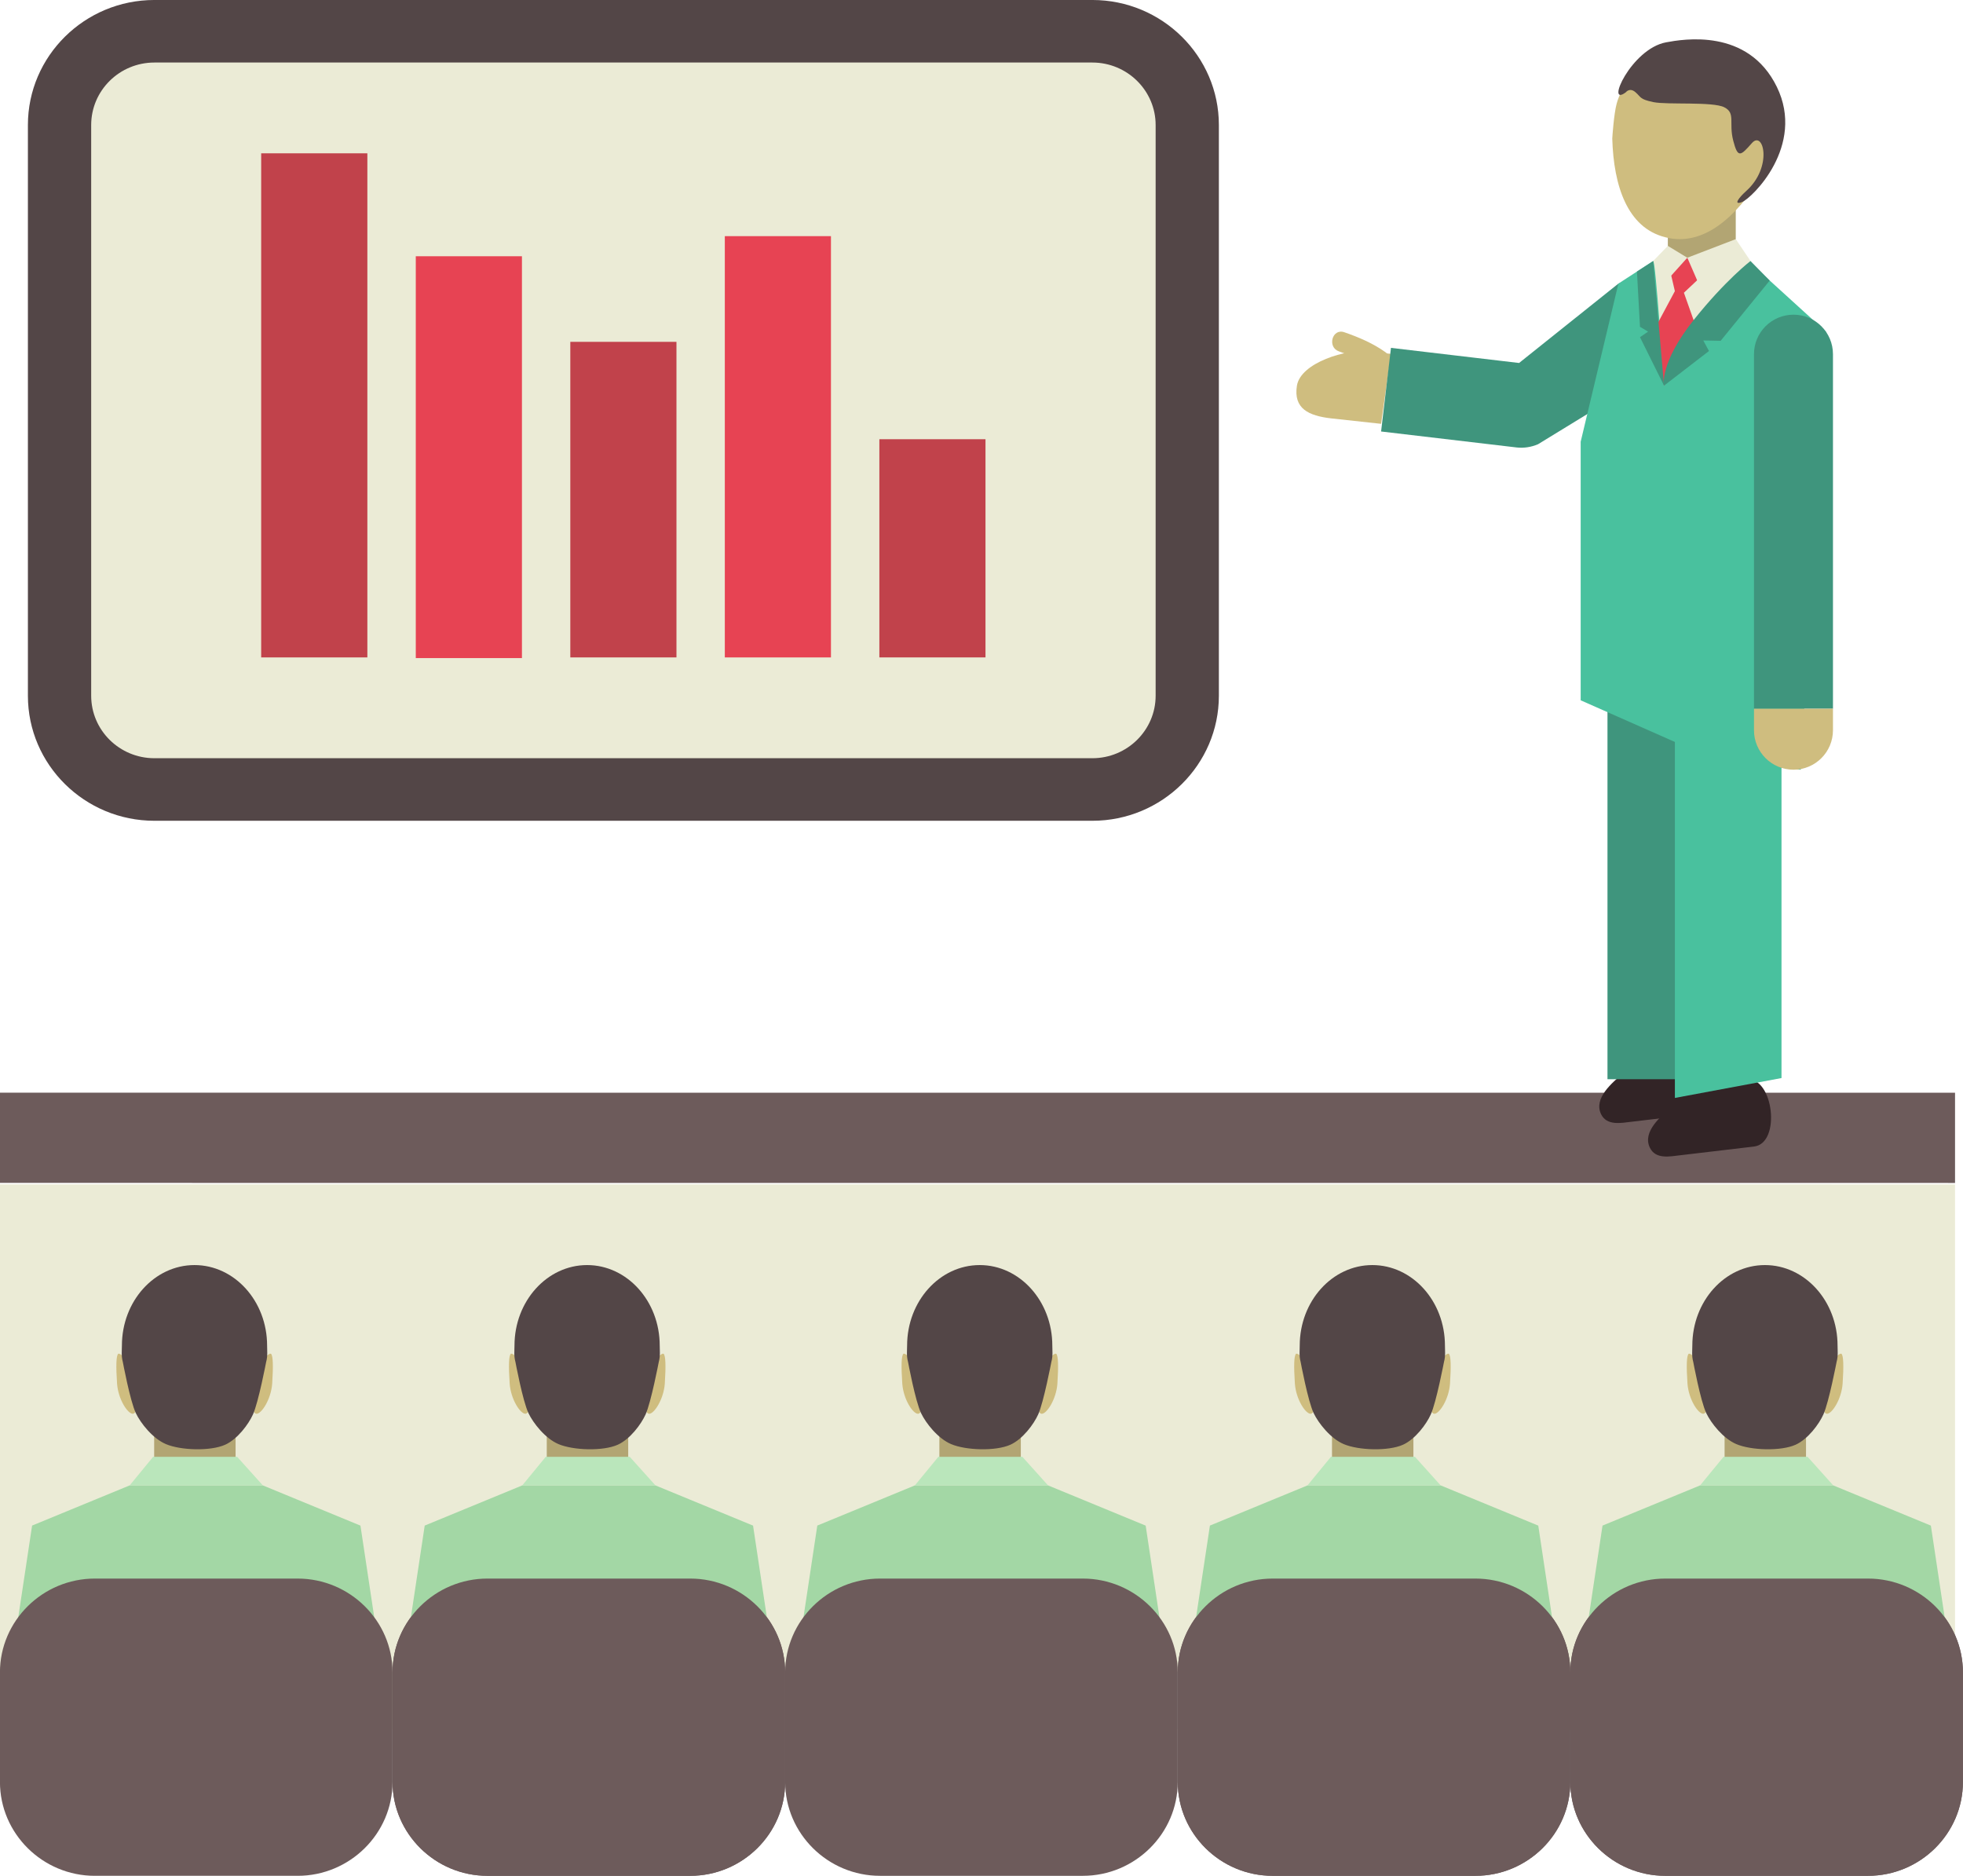
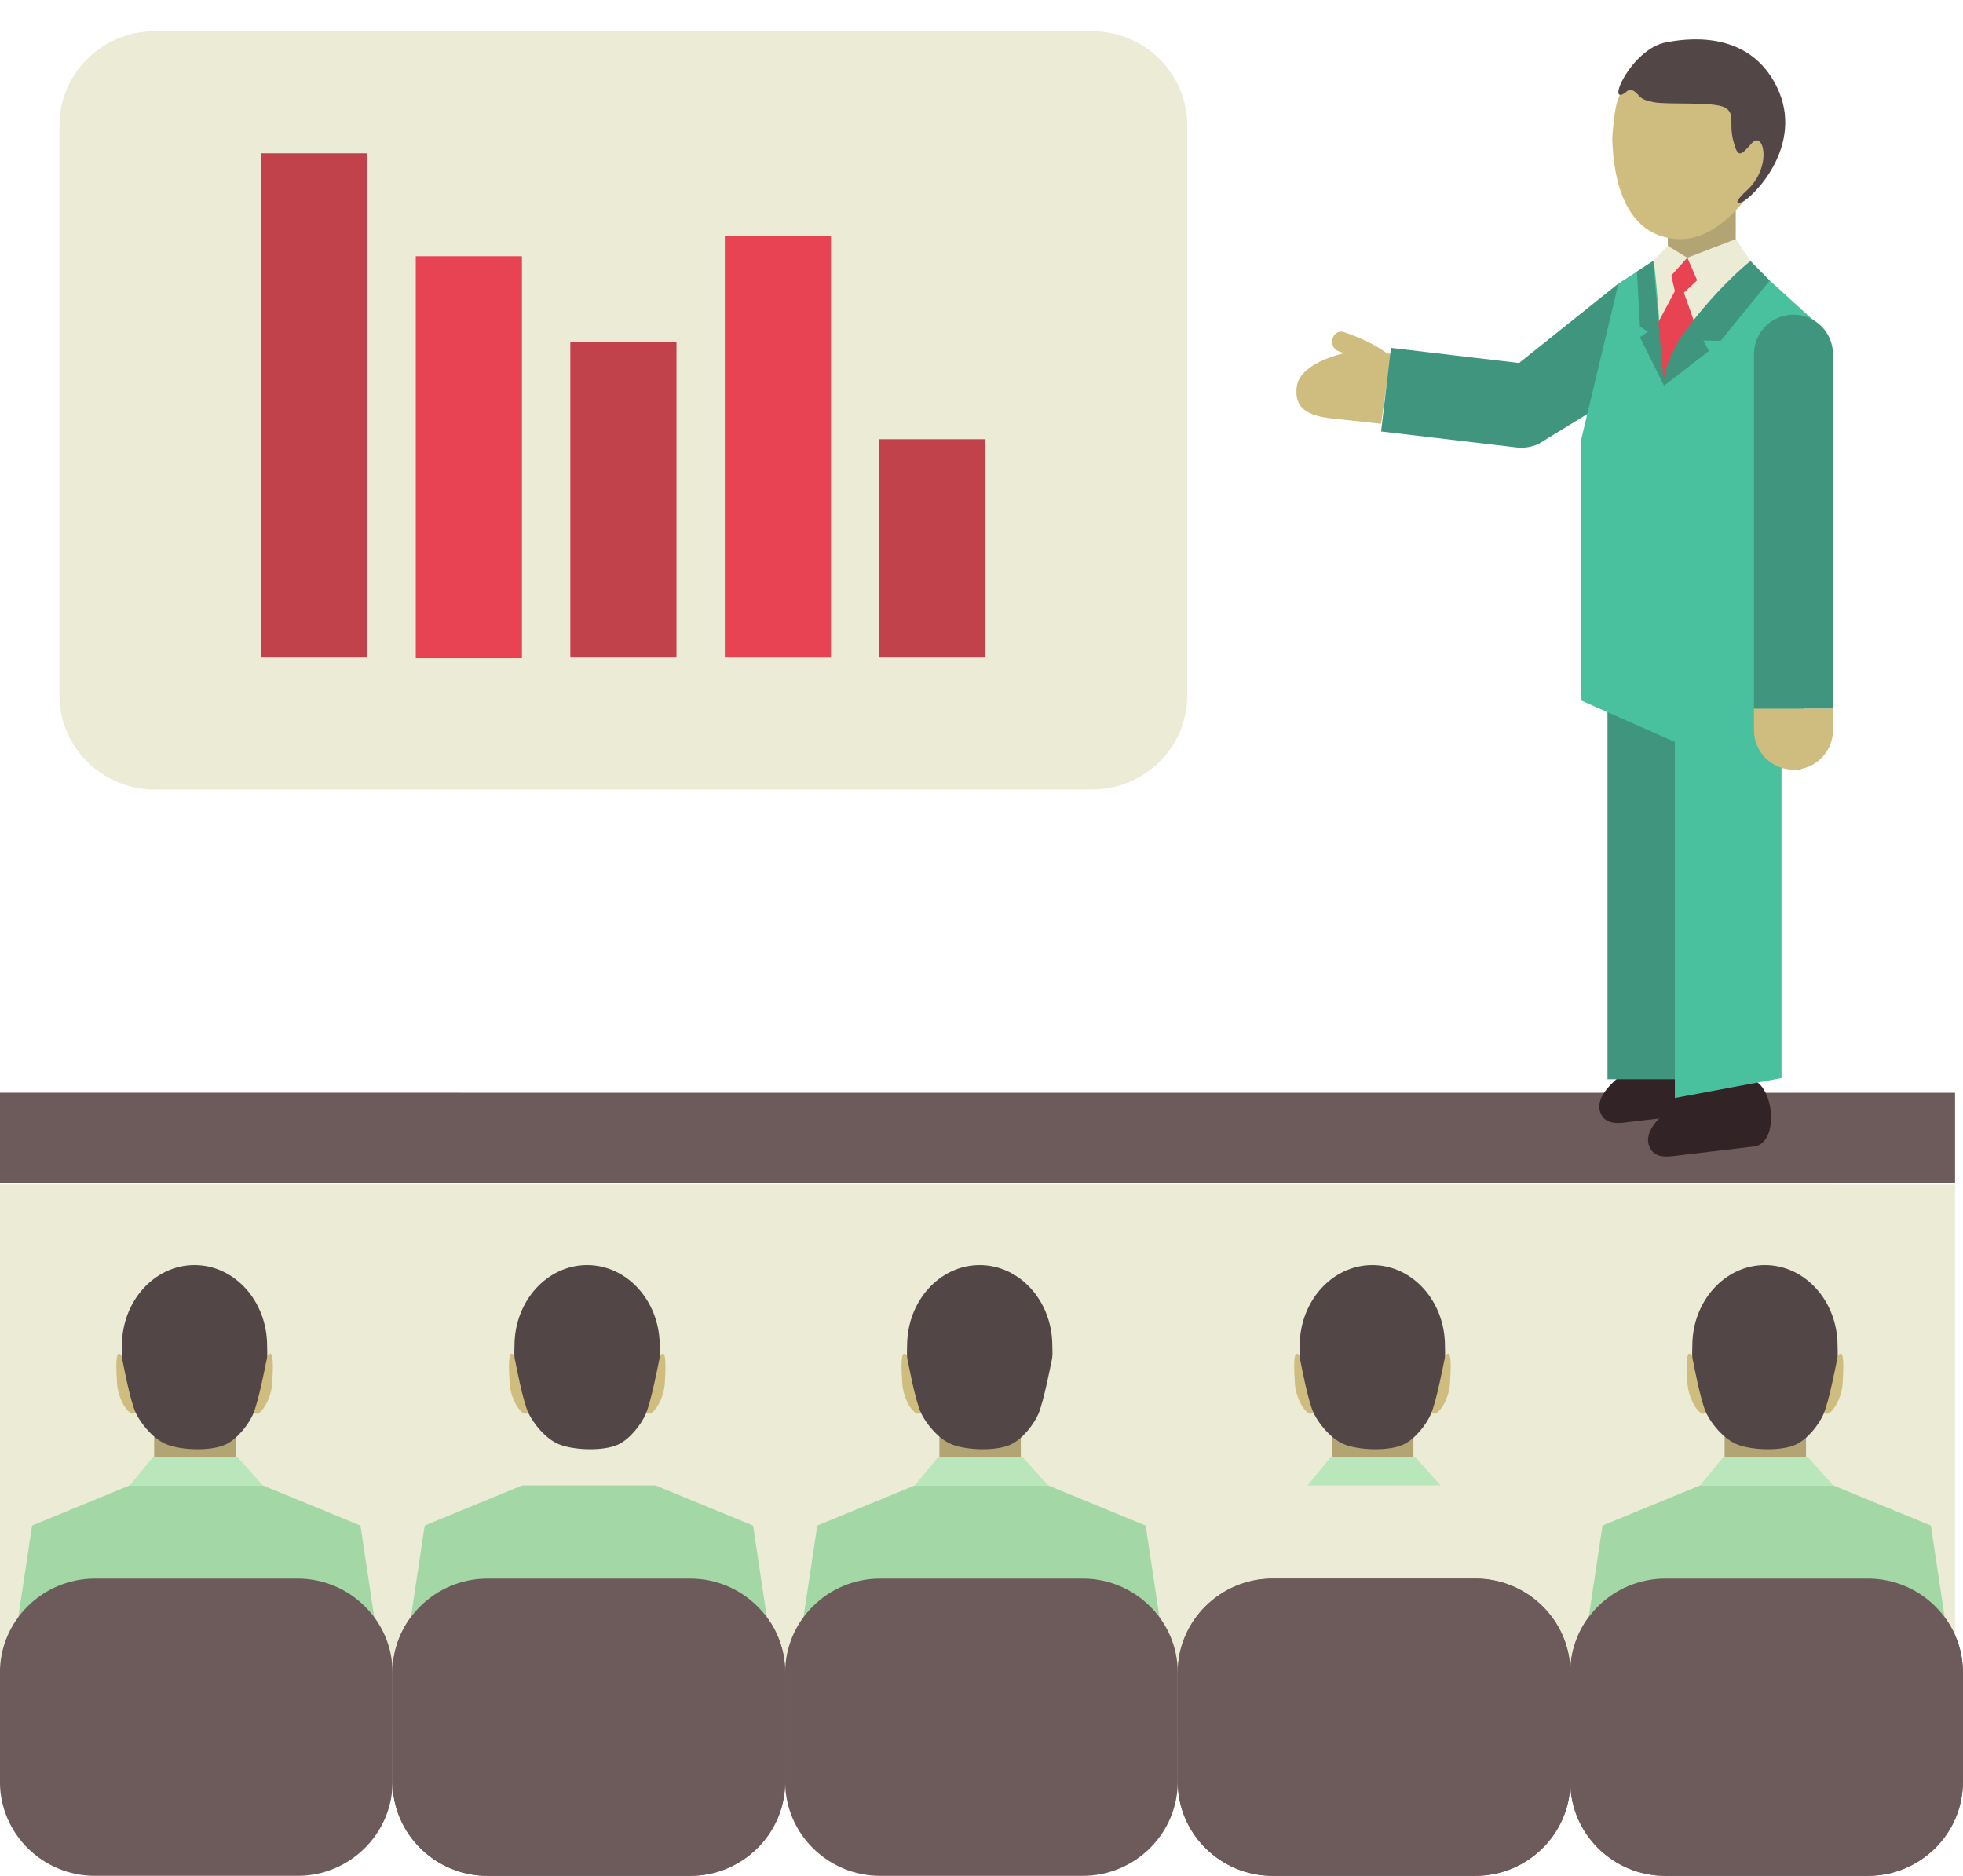
<svg xmlns="http://www.w3.org/2000/svg" height="1874.7" preserveAspectRatio="xMidYMid meet" version="1.0" viewBox="245.3 288.9 1962.0 1874.7" width="1962.0" zoomAndPan="magnify">
  <g>
    <g>
      <path d="M 2199.344 2017.148 L 245.25 2017.09 L 245.25 1472.559 L 2199.344 1472.617 L 2199.344 2017.148" fill="#ebebd6" />
    </g>
    <g>
      <path d="M 304.762 984.215 C 304.762 1035.773 347.508 1077.91 399.66 1077.91 L 1337.07 1077.91 C 1389.27 1077.91 1431.93 1035.773 1431.93 984.215 L 1431.93 413.867 C 1431.93 362.309 1389.27 320.133 1337.07 320.133 L 399.66 320.133 C 347.508 320.133 304.762 362.309 304.762 413.867 L 304.762 984.215" fill="#ebebd6" />
    </g>
    <g>
-       <path d="M 1337.113 351.395 C 1371.941 351.395 1400.348 379.414 1400.348 413.859 L 1400.348 984.215 C 1400.348 1018.66 1371.941 1046.668 1337.113 1046.668 L 399.625 1046.668 C 364.715 1046.668 336.434 1018.66 336.434 984.215 L 336.434 413.859 C 336.434 379.414 364.715 351.395 399.625 351.395 Z M 399.625 1109.188 L 1337.113 1109.188 C 1406.812 1109.188 1463.559 1053.121 1463.559 984.215 L 1463.559 413.859 C 1463.559 344.953 1406.812 288.887 1337.113 288.887 L 399.625 288.887 C 329.883 288.887 273.188 344.953 273.188 413.859 L 273.188 984.215 C 273.188 1053.121 329.883 1109.188 399.625 1109.188" fill="#534647" />
-     </g>
+       </g>
    <g>
      <path d="M 1814.805 2069.801 C 1814.805 2121.43 1857.516 2163.609 1909.688 2163.609 L 2112.328 2163.609 C 2164.527 2163.609 2207.184 2121.43 2207.184 2069.801 L 2207.184 1960.293 C 2207.184 1908.723 2164.527 1866.543 2112.328 1866.543 L 1909.688 1866.543 C 1857.516 1866.543 1814.805 1908.723 1814.805 1960.293 L 1814.805 2069.801" fill="#6d5b5b" />
    </g>
    <g>
      <path d="M 1422.453 2069.801 C 1422.453 2121.43 1465.098 2163.609 1517.227 2163.609 L 1720.027 2163.609 C 1772.156 2163.609 1814.809 2121.43 1814.809 2069.801 L 1814.809 1960.289 C 1814.809 1908.719 1772.156 1866.539 1720.027 1866.539 L 1517.227 1866.539 C 1465.098 1866.539 1422.453 1908.719 1422.453 1960.289 L 1422.453 2069.801" fill="#6d5b5b" />
    </g>
    <g>
      <path d="M 637.629 2069.801 C 637.629 2121.43 680.34 2163.609 732.473 2163.609 L 935.168 2163.609 C 987.34 2163.609 1030.051 2121.43 1030.051 2069.801 L 1030.051 1960.289 C 1030.051 1908.719 987.34 1866.539 935.168 1866.539 L 732.473 1866.539 C 680.34 1866.539 637.629 1908.719 637.629 1960.289 L 637.629 2069.801" fill="#6d5b5b" />
    </g>
    <g>
      <path d="M 480.766 1757.422 L 399.395 1757.422 L 399.395 1720.77 L 480.766 1720.77 L 480.766 1757.422" fill="#b2a573" />
    </g>
    <g>
      <path d="M 373.852 1651.82 C 373.777 1651.648 373.719 1651.531 373.641 1651.371 L 373.777 1651.82 L 370.844 1647.672 C 368.238 1643.961 365.574 1641.77 363.793 1641.77 C 363.66 1641.77 363.523 1641.77 363.371 1642.012 C 361.418 1644.031 361.113 1654.07 362.301 1671.719 C 363.43 1687.25 372.836 1701.852 378.066 1701.852 C 378.566 1701.789 378.93 1701.672 379.238 1701.422 L 380.387 1700.512 C 380.387 1700.512 386.039 1678.371 373.852 1651.82" fill="#cfbd7f" />
    </g>
    <g>
      <path d="M 499.258 1700.512 L 500.406 1701.422 C 500.691 1701.672 501.152 1701.789 501.727 1701.852 C 506.785 1701.852 516.23 1687.25 517.344 1671.719 C 518.531 1654.07 518.148 1644.031 516.27 1642.012 C 516.059 1641.77 515.965 1641.77 515.867 1641.77 C 514.086 1641.77 511.402 1643.961 508.797 1647.672 L 505.789 1651.82 C 493.605 1678.371 499.258 1700.512 499.258 1700.512" fill="#cfbd7f" />
    </g>
    <g>
      <path d="M 605.574 1813.57 L 605.211 1813.461 L 507.992 1773.41 L 374.906 1773.41 L 277.383 1813.57 L 253.125 1974.41 L 629.754 1974.41 L 605.574 1813.57" fill="#a3d7a5" />
    </g>
    <g>
      <path d="M 498.164 1702.441 C 503.664 1690.199 511.328 1650 511.328 1650 C 512.992 1644.039 512.266 1638.379 512.266 1633.691 C 512.266 1589.25 479.691 1553.219 439.688 1553.219 C 399.719 1553.219 367.148 1589.25 367.148 1633.691 C 367.148 1638.441 366.379 1644.039 368.047 1650 C 368.047 1650 375.309 1689.07 381.074 1701.199 C 385.848 1711.238 397.918 1726.551 411.102 1732.141 C 425.91 1738.43 455.59 1739.379 470.285 1732.801 C 482.645 1727.262 493.699 1712.371 498.164 1702.441" fill="#534647" />
    </g>
    <g>
      <path d="M 482.34 1744.852 L 398.379 1744.852 L 374.906 1773.41 L 507.992 1773.41 L 482.34 1744.852" fill="#bae6bb" />
    </g>
    <g>
      <path d="M 245.25 2069.801 C 245.25 2121.43 287.938 2163.609 340.094 2163.609 L 542.73 2163.609 C 594.922 2163.609 637.629 2121.43 637.629 2069.801 L 637.629 1960.289 C 637.629 1908.719 594.922 1866.539 542.73 1866.539 L 340.094 1866.539 C 287.938 1866.539 245.25 1908.719 245.25 1960.289 L 245.25 2069.801" fill="#6d5b5b" />
    </g>
    <g>
-       <path d="M 873.188 1757.422 L 791.793 1757.422 L 791.793 1720.77 L 873.188 1720.77 L 873.188 1757.422" fill="#b2a573" />
-     </g>
+       </g>
    <g>
      <path d="M 766.254 1651.82 C 766.176 1651.648 766.117 1651.531 766.039 1651.371 L 766.176 1651.82 L 763.242 1647.672 C 760.656 1643.961 757.977 1641.77 756.211 1641.77 C 756.078 1641.77 755.945 1641.77 755.773 1642.012 C 753.816 1644.031 753.512 1654.07 754.719 1671.719 C 755.828 1687.25 765.219 1701.852 770.469 1701.852 C 770.945 1701.789 771.332 1701.672 771.637 1701.422 L 772.766 1700.512 C 772.766 1700.512 778.438 1678.371 766.254 1651.82" fill="#cfbd7f" />
    </g>
    <g>
      <path d="M 891.656 1700.512 L 892.824 1701.422 C 893.113 1701.672 893.535 1701.789 894.125 1701.852 C 899.203 1701.852 908.633 1687.25 909.762 1671.719 C 910.93 1654.07 910.566 1644.031 908.672 1642.012 C 908.461 1641.77 908.363 1641.77 908.266 1641.77 C 906.484 1641.77 903.824 1643.961 901.18 1647.672 L 898.211 1651.82 C 886.004 1678.371 891.656 1700.512 891.656 1700.512" fill="#cfbd7f" />
    </g>
    <g>
      <path d="M 997.977 1813.57 L 997.613 1813.461 L 900.395 1773.41 L 767.309 1773.41 L 669.801 1813.57 L 645.543 1974.41 L 1022.16 1974.41 L 997.977 1813.57" fill="#a3d7a5" />
    </g>
    <g>
      <path d="M 890.582 1702.441 C 896.082 1690.199 903.746 1650 903.746 1650 C 905.41 1644.039 904.684 1638.379 904.684 1633.691 C 904.684 1589.25 872.113 1553.219 832.105 1553.219 C 792.102 1553.219 759.527 1589.25 759.527 1633.691 C 759.527 1638.441 758.781 1644.039 760.465 1650 C 760.465 1650 767.73 1689.07 773.496 1701.199 C 778.246 1711.238 790.301 1726.551 803.48 1732.141 C 818.312 1738.43 847.988 1739.379 862.688 1732.801 C 875.043 1727.262 886.102 1712.371 890.582 1702.441" fill="#534647" />
    </g>
    <g>
-       <path d="M 874.738 1744.852 L 790.777 1744.852 L 767.309 1773.41 L 900.395 1773.41 L 874.738 1744.852" fill="#bae6bb" />
-     </g>
+       </g>
    <g>
      <path d="M 637.668 2069.801 C 637.668 2121.43 680.34 2163.609 732.473 2163.609 L 935.148 2163.609 C 987.34 2163.609 1030.031 2121.43 1030.031 2069.801 L 1030.031 1960.289 C 1030.031 1908.719 987.34 1866.539 935.148 1866.539 L 732.473 1866.539 C 680.34 1866.539 637.668 1908.719 637.668 1960.289 L 637.668 2069.801" fill="#6d5b5b" />
    </g>
    <g>
      <path d="M 1265.602 1757.422 L 1184.211 1757.422 L 1184.211 1720.77 L 1265.602 1720.77 L 1265.602 1757.422" fill="#b2a573" />
    </g>
    <g>
      <path d="M 1158.672 1651.82 C 1158.59 1651.648 1158.539 1651.531 1158.461 1651.371 L 1158.59 1651.82 L 1155.66 1647.672 C 1153.059 1643.961 1150.379 1641.77 1148.609 1641.77 C 1148.48 1641.77 1148.328 1641.77 1148.172 1642.012 C 1146.219 1644.031 1145.93 1654.07 1147.121 1671.719 C 1148.23 1687.25 1157.641 1701.852 1162.891 1701.852 C 1163.371 1701.789 1163.73 1701.672 1164.059 1701.422 L 1165.191 1700.512 C 1165.191 1700.512 1170.859 1678.371 1158.672 1651.82" fill="#cfbd7f" />
    </g>
    <g>
-       <path d="M 1284.059 1700.512 L 1285.238 1701.422 C 1285.531 1701.672 1285.949 1701.789 1286.531 1701.852 C 1291.621 1701.852 1301.051 1687.25 1302.16 1671.719 C 1303.328 1654.07 1302.969 1644.031 1301.09 1642.012 C 1300.879 1641.77 1300.781 1641.77 1300.691 1641.77 C 1298.91 1641.77 1296.219 1643.961 1293.602 1647.672 L 1290.609 1651.82 C 1278.422 1678.371 1284.059 1700.512 1284.059 1700.512" fill="#cfbd7f" />
-     </g>
+       </g>
    <g>
      <path d="M 1390.391 1813.57 L 1390.012 1813.461 L 1292.809 1773.41 L 1159.711 1773.41 L 1062.18 1813.57 L 1037.941 1974.41 L 1414.57 1974.41 L 1390.391 1813.57" fill="#a3d7a5" />
    </g>
    <g>
      <path d="M 1282.98 1702.441 C 1288.461 1690.199 1296.129 1650 1296.129 1650 C 1297.809 1644.039 1297.078 1638.379 1297.078 1633.691 C 1297.078 1589.25 1264.512 1553.219 1224.512 1553.219 C 1184.52 1553.219 1151.949 1589.25 1151.949 1633.691 C 1151.949 1638.441 1151.199 1644.039 1152.871 1650 C 1152.871 1650 1160.109 1689.07 1165.898 1701.199 C 1170.672 1711.238 1182.719 1726.551 1195.898 1732.141 C 1210.73 1738.43 1240.391 1739.379 1255.102 1732.801 C 1267.441 1727.262 1278.52 1712.371 1282.98 1702.441" fill="#534647" />
    </g>
    <g>
      <path d="M 1267.141 1744.852 L 1183.18 1744.852 L 1159.711 1773.41 L 1292.809 1773.41 L 1267.141 1744.852" fill="#bae6bb" />
    </g>
    <g>
      <path d="M 1030.07 2069.801 C 1030.07 2121.43 1072.762 2163.609 1124.891 2163.609 L 1327.551 2163.609 C 1379.738 2163.609 1422.43 2121.43 1422.43 2069.801 L 1422.43 1960.289 C 1422.43 1908.719 1379.738 1866.539 1327.551 1866.539 L 1124.891 1866.539 C 1072.762 1866.539 1030.07 1908.719 1030.07 1960.289 L 1030.07 2069.801" fill="#6d5b5b" />
    </g>
    <g>
      <path d="M 1657.988 1757.422 L 1576.625 1757.422 L 1576.625 1720.77 L 1657.988 1720.77 L 1657.988 1757.422" fill="#b2a573" />
    </g>
    <g>
      <path d="M 1551.09 1651.82 C 1550.988 1651.648 1550.941 1651.531 1550.859 1651.371 L 1550.988 1651.82 L 1548.059 1647.672 C 1545.48 1643.961 1542.781 1641.77 1541.012 1641.77 C 1540.879 1641.77 1540.75 1641.77 1540.59 1642.012 C 1538.641 1644.031 1538.352 1654.07 1539.52 1671.719 C 1540.648 1687.25 1550.059 1701.852 1555.289 1701.852 C 1555.77 1701.789 1556.129 1701.672 1556.461 1701.422 L 1557.609 1700.512 C 1557.609 1700.512 1563.281 1678.371 1551.09 1651.82" fill="#cfbd7f" />
    </g>
    <g>
      <path d="M 1676.477 1700.508 L 1677.641 1701.418 C 1677.934 1701.668 1678.348 1701.789 1678.934 1701.848 C 1684.02 1701.848 1693.477 1687.246 1694.566 1671.719 C 1695.754 1654.066 1695.391 1644.027 1693.516 1642.008 C 1693.301 1641.77 1693.207 1641.77 1693.113 1641.77 C 1691.301 1641.77 1688.629 1643.957 1686.027 1647.668 L 1683.012 1651.816 C 1670.828 1678.367 1676.477 1700.508 1676.477 1700.508" fill="#cfbd7f" />
    </g>
    <g>
-       <path d="M 1782.781 1813.57 L 1782.414 1813.461 L 1685.215 1773.41 L 1552.133 1773.41 L 1454.598 1813.57 L 1430.344 1974.41 L 1806.969 1974.41 L 1782.781 1813.57" fill="#a3d7a5" />
-     </g>
+       </g>
    <g>
      <path d="M 1675.383 1702.438 C 1680.879 1690.199 1688.555 1650 1688.555 1650 C 1690.211 1644.039 1689.508 1638.379 1689.508 1633.688 C 1689.508 1589.25 1656.938 1553.219 1616.934 1553.219 C 1576.938 1553.219 1544.367 1589.25 1544.367 1633.688 C 1544.367 1638.438 1543.621 1644.039 1545.27 1650 C 1545.27 1650 1552.527 1689.07 1558.293 1701.199 C 1563.082 1711.238 1575.121 1726.547 1588.301 1732.141 C 1603.152 1738.43 1632.797 1739.379 1647.52 1732.801 C 1659.84 1727.258 1670.926 1712.371 1675.383 1702.438" fill="#534647" />
    </g>
    <g>
      <path d="M 1659.535 1744.852 L 1575.578 1744.852 L 1552.129 1773.41 L 1685.207 1773.41 L 1659.535 1744.852" fill="#bae6bb" />
    </g>
    <g>
      <path d="M 1422.469 2069.801 C 1422.469 2121.43 1465.156 2163.609 1517.285 2163.609 L 1719.965 2163.609 C 1772.16 2163.609 1814.824 2121.43 1814.824 2069.801 L 1814.824 1960.293 C 1814.824 1908.723 1772.16 1866.543 1719.965 1866.543 L 1517.285 1866.543 C 1465.156 1866.543 1422.469 1908.723 1422.469 1960.293 L 1422.469 2069.801" fill="#6d5b5b" />
    </g>
    <g>
      <path d="M 2050.395 1757.422 L 1969.02 1757.422 L 1969.02 1720.773 L 2050.395 1720.773 L 2050.395 1757.422" fill="#b2a573" />
    </g>
    <g>
      <path d="M 1943.461 1651.82 C 1943.387 1651.652 1943.34 1651.531 1943.258 1651.371 L 1943.387 1651.82 L 1940.473 1647.672 C 1937.855 1643.961 1935.195 1641.773 1933.43 1641.773 C 1933.297 1641.773 1933.164 1641.773 1933.012 1642.012 C 1931.031 1644.031 1930.742 1654.074 1931.918 1671.723 C 1933.07 1687.254 1942.453 1701.852 1947.707 1701.852 C 1948.188 1701.793 1948.547 1701.672 1948.859 1701.422 L 1950 1700.512 C 1950 1700.512 1955.676 1678.371 1943.461 1651.82" fill="#cfbd7f" />
    </g>
    <g>
      <path d="M 2068.895 1700.508 L 2070.051 1701.418 C 2070.355 1701.668 2070.781 1701.789 2071.355 1701.848 C 2076.441 1701.848 2085.871 1687.246 2086.973 1671.719 C 2088.176 1654.066 2087.816 1644.027 2085.922 1642.008 C 2085.703 1641.766 2085.59 1641.766 2085.5 1641.766 C 2083.719 1641.766 2081.043 1643.957 2078.426 1647.668 L 2075.441 1651.816 C 2063.246 1678.367 2068.895 1700.508 2068.895 1700.508" fill="#cfbd7f" />
    </g>
    <g>
      <path d="M 2175.184 1813.57 L 2174.832 1813.461 L 2077.617 1773.41 L 1944.531 1773.41 L 1847.004 1813.57 L 1822.758 1974.41 L 2199.391 1974.41 L 2175.184 1813.57" fill="#a3d7a5" />
    </g>
    <g>
      <path d="M 2067.789 1702.438 C 2073.281 1690.199 2080.961 1650 2080.961 1650 C 2082.633 1644.039 2081.918 1638.379 2081.918 1633.688 C 2081.918 1589.246 2049.352 1553.219 2009.332 1553.219 C 1969.344 1553.219 1936.762 1589.246 1936.762 1633.688 C 1936.762 1638.438 1936.008 1644.039 1937.68 1650 C 1937.68 1650 1944.938 1689.07 1950.699 1701.199 C 1955.48 1711.238 1967.539 1726.547 1980.727 1732.137 C 1995.535 1738.43 2025.215 1739.379 2039.922 1732.801 C 2052.266 1727.258 2063.34 1712.367 2067.789 1702.438" fill="#534647" />
    </g>
    <g>
      <path d="M 2051.969 1744.848 L 1967.996 1744.848 L 1944.531 1773.406 L 2077.613 1773.406 L 2051.969 1744.848" fill="#bae6bb" />
    </g>
    <g>
      <path d="M 1814.871 2069.801 C 1814.871 2121.43 1857.555 2163.609 1909.703 2163.609 L 2112.352 2163.609 C 2164.551 2163.609 2207.25 2121.43 2207.25 2069.801 L 2207.25 1960.289 C 2207.25 1908.723 2164.551 1866.539 2112.352 1866.539 L 1909.703 1866.539 C 1857.555 1866.539 1814.871 1908.723 1814.871 1960.289 L 1814.871 2069.801" fill="#6d5b5b" />
    </g>
    <g>
      <path d="M 245.25 1471.09 L 2199.344 1471.148 L 2199.344 1380.988 L 245.25 1380.938 L 245.25 1471.09" fill="#6d5b5b" />
    </g>
    <g>
      <path d="M 1124.219 945.918 L 1230.289 945.918 L 1230.289 727.863 L 1124.219 727.863 L 1124.219 945.918" fill="#c1424b" />
    </g>
    <g>
      <path d="M 969.75 945.93 L 1075.836 945.93 L 1075.836 524.91 L 969.75 524.91 L 969.75 945.93" fill="#e74353" />
    </g>
    <g>
      <path d="M 815.32 945.926 L 921.414 945.926 L 921.414 630.535 L 815.32 630.535 L 815.32 945.926" fill="#c1424b" />
    </g>
    <g>
      <path d="M 660.871 946.598 L 766.977 946.598 L 766.977 544.992 L 660.871 544.992 L 660.871 946.598" fill="#e74353" />
    </g>
    <g>
      <path d="M 506.344 945.926 L 612.473 945.926 L 612.473 442.125 L 506.344 442.125 L 506.344 945.926" fill="#c1424b" />
    </g>
    <g>
      <path d="M 1990.691 1367.613 C 2017.945 1364.453 2025.812 1431.543 1998.434 1434.754 C 1973.852 1437.684 1949.316 1440.543 1924.723 1443.465 C 1914.367 1444.684 1899.977 1447.793 1894.309 1435.855 C 1886.59 1419.855 1905.52 1404.445 1915.973 1395.262 C 1939.113 1374.863 1961.148 1371.145 1990.691 1367.613" fill="#322426" />
    </g>
    <g>
      <path d="M 1941.984 1334.137 C 1969.203 1330.906 1977.125 1398.047 1949.699 1401.277 C 1925.16 1404.137 1900.574 1407.059 1876.051 1409.977 C 1865.629 1411.207 1851.242 1414.246 1845.531 1402.367 C 1837.863 1386.367 1856.812 1370.945 1867.293 1361.758 C 1890.387 1341.379 1912.391 1337.598 1941.984 1334.137" fill="#322426" />
    </g>
    <g>
      <path d="M 1980.172 579.875 L 1912.289 579.875 L 1912.289 489.383 L 1980.172 489.383 L 1980.172 579.875" fill="#b2a573" />
    </g>
    <g>
      <path d="M 1958.539 549.758 L 1998.395 554.941 L 1938.973 620.352 L 1890.629 612.027 L 1897.668 549.758 L 1931.773 546.473 L 1958.539 549.758" fill="#ebebd6" />
    </g>
    <g>
      <path d="M 1630.23 641.004 C 1617.773 632.074 1603.348 625.914 1588.918 620.945 C 1576.766 616.746 1571.574 635.957 1583.625 640.102 C 1596.5 644.539 1609.09 650.195 1620.207 658.156 C 1630.645 665.633 1640.535 648.391 1630.23 641.004" fill="#cfbd7f" />
    </g>
    <g>
      <path d="M 1613.77 640.02 C 1591.207 637.414 1545.309 651.301 1541.555 674.371 C 1537.957 697.312 1553.223 704.414 1575.773 707.031 L 1625.684 712.477 L 1635.551 642.582 L 1613.77 640.02" fill="#cfbd7f" />
    </g>
    <g>
      <path d="M 1862.863 572.34 L 1763.59 651.664 L 1635.559 636.57 L 1625.684 720.133 L 1761.184 736.094 C 1768.418 736.891 1775.727 735.789 1782.551 732.867 L 1885.227 669.996 C 1892.207 667.016 1898 662.371 1902.434 656.719 C 1911.613 645.098 1884.254 563.086 1862.863 572.34" fill="#3f957d" />
    </g>
    <g>
      <path d="M 1851.961 1367.492 L 1851.961 865.578 C 1851.961 837.52 1875.836 814.801 1905.262 814.801 C 1934.723 814.801 1958.527 837.52 1958.527 865.578 L 1958.527 1367.492 L 1851.961 1367.492" fill="#3f957d" />
    </g>
    <g>
      <path d="M 1919.328 1386.184 L 1919.328 924.863 C 1919.328 896.824 1943.18 874.105 1972.574 874.105 C 2002.031 874.105 2025.895 896.824 2025.895 904.988 L 2025.895 1366.312 L 1919.328 1386.184" fill="#49c19e" />
    </g>
    <g>
      <path d="M 1825.172 730.371 L 1862.867 572.348 L 1897.668 549.754 C 1900.078 548.953 1908.488 674.324 1908.488 674.324 L 1977.301 569.719 C 1977.887 569.961 1996.062 554.16 1998.398 554.949 L 2070.246 620.344 L 2045.164 1058.145 L 1965.082 1050.637 L 1825.172 988.785 L 1825.172 730.371" fill="#49c19e" />
    </g>
    <g>
      <path d="M 2077.336 642.883 C 2077.336 621.078 2059.66 603.402 2037.867 603.402 C 2016.062 603.402 1998.387 621.078 1998.387 642.883 L 1998.387 997.23 L 2077.336 997.23 L 2077.336 642.883" fill="#3f957d" />
    </g>
    <g>
      <path d="M 1998.387 997.23 L 1998.387 1018.664 C 1998.387 1040.484 2016.062 1058.148 2037.867 1058.148 C 2059.66 1058.148 2077.336 1040.484 2077.336 1018.664 L 2077.336 997.23 L 1998.387 997.23" fill="#cfbd7f" />
    </g>
    <g>
      <path d="M 1910.105 526.109 L 1909.457 525.926 C 1872.098 516.461 1858.086 475.152 1856.75 427.379 C 1856.789 426.027 1858.359 402.742 1861.098 392.652 C 1870.84 356.344 1914.004 335.816 1957.402 346.84 L 1958.168 347.035 C 2001.477 358.047 2028.887 396.473 2019.227 432.742 C 2016.512 442.754 2006.242 464.012 2005.629 465.129 C 1980.621 506.227 1947.48 535.602 1910.105 526.109" fill="#cfbd7f" />
    </g>
    <g>
      <path d="M 1870.32 381.109 C 1870.32 381.109 1874.109 376.039 1879.875 381.016 C 1885.746 386.035 1883.832 388.027 1897.734 390.938 C 1911.703 393.848 1957.188 390.215 1968.734 396.125 C 1980.316 402.035 1973.004 411.445 1977.633 429.398 C 1982.27 447.391 1984.945 444.809 1996.383 431.82 C 2007.953 418.836 2017.352 455.828 1990.645 479.77 C 1983.711 485.992 1976.91 494.484 1986.582 490.75 C 1996.238 486.988 2050.098 434.781 2021.215 375.672 C 1992.309 316.531 1927.363 328.117 1910.551 331.195 C 1875.602 337.668 1849.406 396.887 1870.32 381.109" fill="#534647" />
    </g>
    <g>
      <path d="M 1951.223 559.934 L 1931.758 546.477 L 1912.297 549.758 L 1919.32 579.875 L 1897.656 620.359 L 1908.477 674.336 L 1946.27 632.066 L 1928.348 581.457 L 1951.223 559.934" fill="#e74353" />
    </g>
    <g>
      <path d="M 1931.773 546.473 L 1980.191 527.887 L 1998.395 554.941 L 1946.277 579.867 L 1931.773 546.473" fill="#ebebd6" />
    </g>
    <g>
      <path d="M 1912.289 534.641 L 1931.762 546.48 L 1908.473 572.352 L 1897.652 549.762 L 1912.289 534.641" fill="#ebebd6" />
    </g>
    <g>
      <path d="M 1994.883 549.758 C 1994.883 549.758 1969.762 569.035 1938.391 608.379 C 1903.434 652.23 1908.473 674.324 1908.473 674.324 L 1953.414 639.703 L 1947.707 629.164 L 1965.078 629.496 L 2014.109 569.281 L 1994.883 549.758" fill="#3f957d" />
    </g>
    <g>
      <path d="M 1897.668 549.75 L 1908.484 674.32 L 1884.449 625.867 L 1892.562 620.344 L 1884.449 615.52 L 1881.414 560.301 L 1897.668 549.75" fill="#3f957d" />
    </g>
  </g>
</svg>